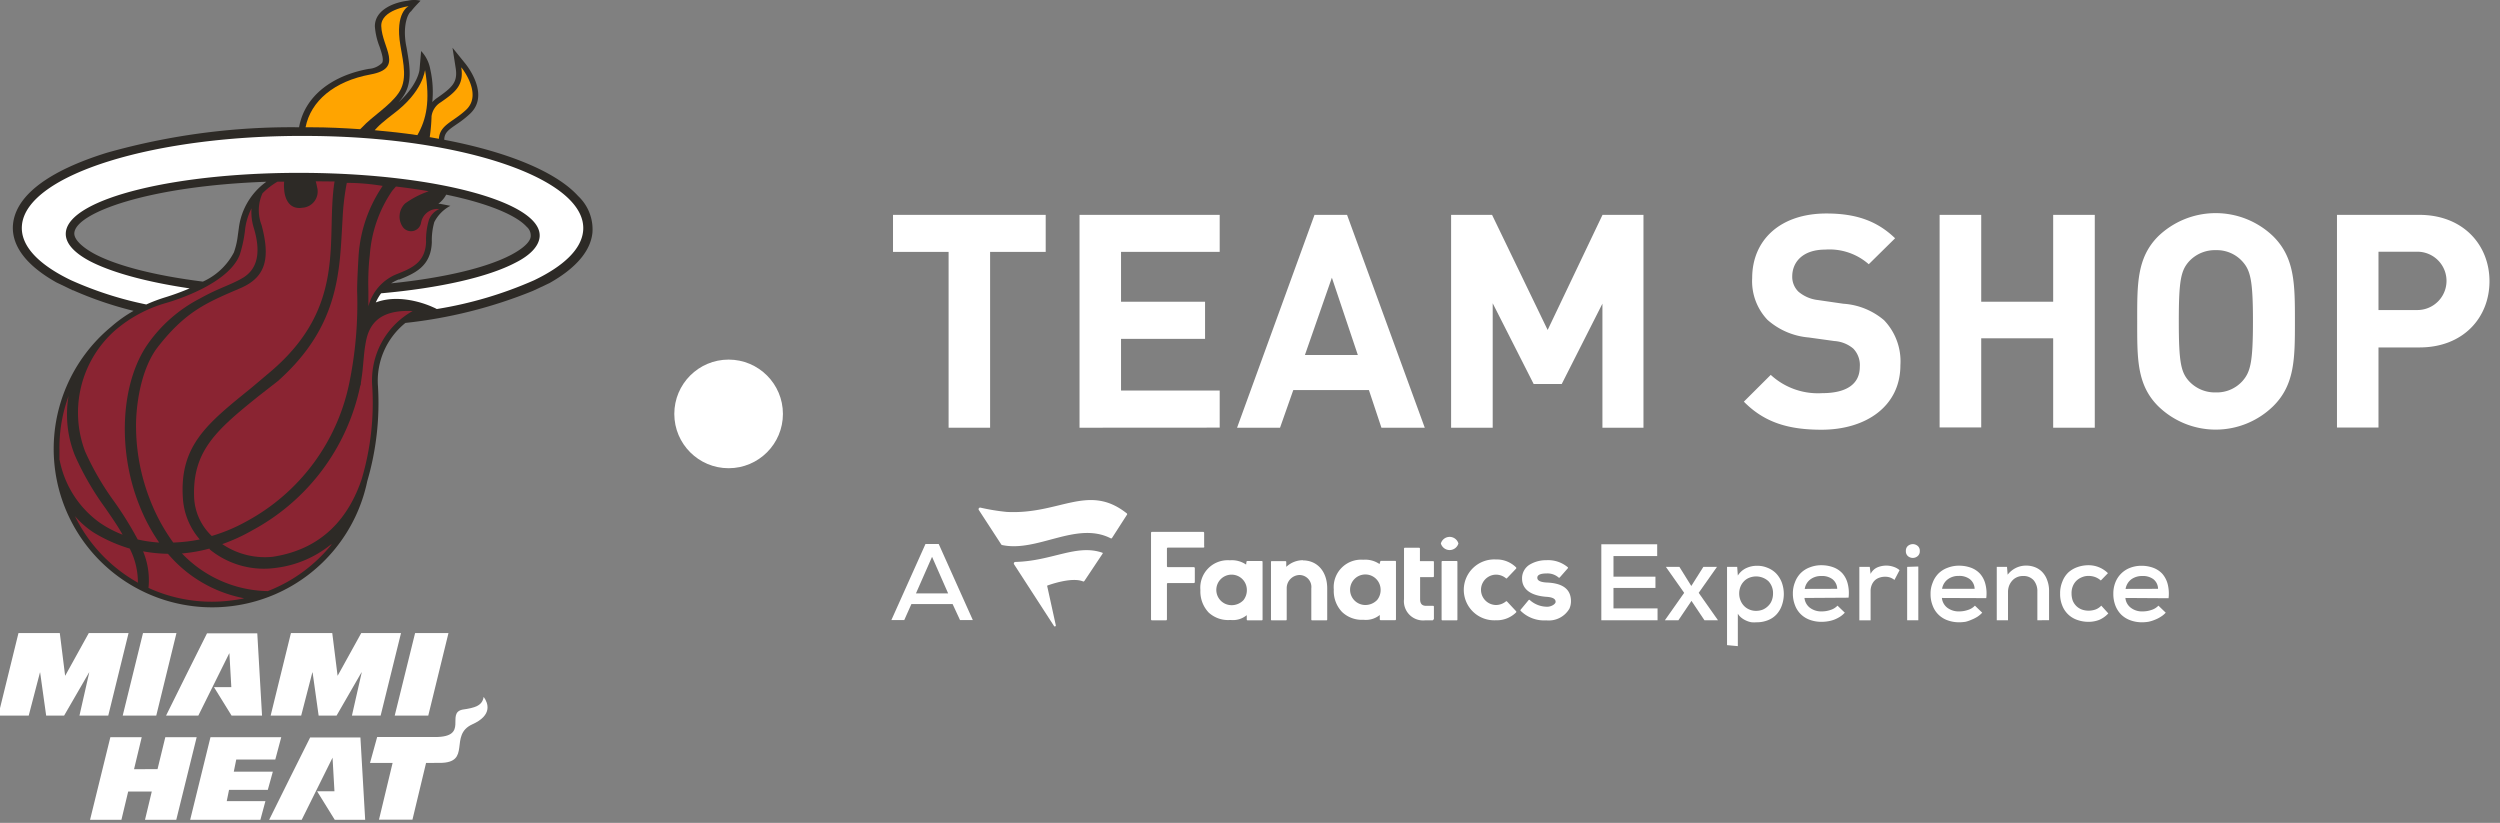
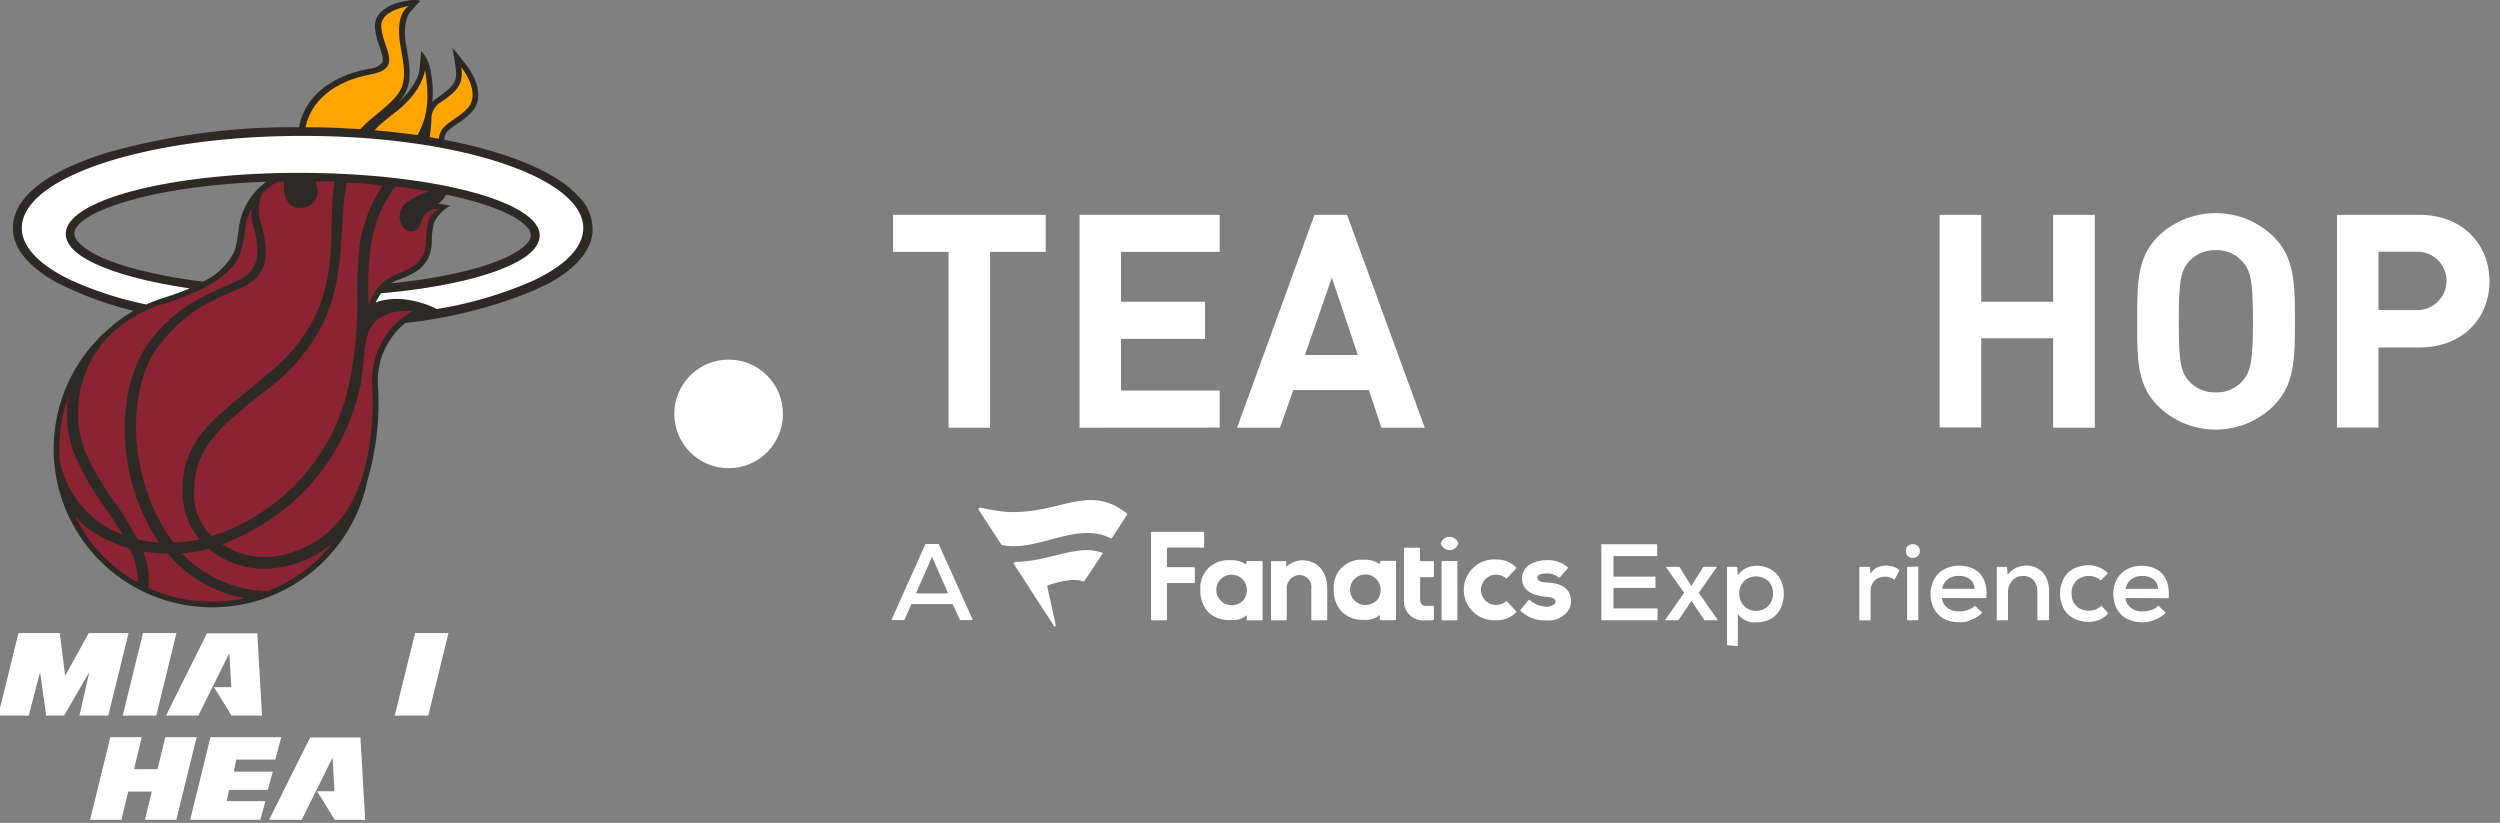
<svg xmlns="http://www.w3.org/2000/svg" viewBox="0 0 273.43 90">
  <rect x="0" y="0" width="273.43" height="90" fill="#808080" stroke="none" />
  <defs>
    <style>.cls-1{fill:#fff;}.cls-2{fill:#2d2a26;}.cls-3{fill:#8a2432;}.cls-4{fill:#ffa400;}</style>
  </defs>
  <title>NBA_Store_Team_Shop_</title>
  <g id="HEAT">
    <path class="cls-1" d="M108.29,27.55V46.78h-4.54V27.55H97.67V23.5h16.7v4.05Z" />
    <path class="cls-1" d="M118.07,46.78V23.5H133.4v4.05H122.61V33h9.19v4.06h-9.19v5.65H133.4v4.06Z" />
    <path class="cls-1" d="M151.09,46.78l-1.37-4.12h-8.27L140,46.78H135.3l8.47-23.28h3.56l8.5,23.28Zm-5.42-16.41-2.95,8.46h5.79Z" />
-     <path class="cls-1" d="M175.26,46.78V33.21L170.81,42h-3.07l-4.48-8.83V46.78h-4.55V23.5h4.48l6.08,12.59,6-12.59h4.48V46.78Z" />
-     <path class="cls-1" d="M199.22,47c-3.53,0-6.21-.75-8.49-3.07L193.67,41a7.61,7.61,0,0,0,5.62,2c2.68,0,4.12-1,4.12-2.88a2.59,2.59,0,0,0-.72-2,3.55,3.55,0,0,0-2.06-.82l-2.81-.39a7.78,7.78,0,0,1-4.51-1.93,6.14,6.14,0,0,1-1.67-4.57c0-4.16,3.07-7.06,8.11-7.06,3.2,0,5.52.78,7.52,2.71l-2.88,2.84a6.5,6.5,0,0,0-4.77-1.6c-2.42,0-3.6,1.34-3.6,2.94a2.26,2.26,0,0,0,.69,1.67,4,4,0,0,0,2.15.91l2.75.4a7.63,7.63,0,0,1,4.45,1.8,6.5,6.5,0,0,1,1.79,4.93C207.85,44.42,204.1,47,199.22,47Z" />
    <path class="cls-1" d="M224.56,46.78V37h-7.87v9.75h-4.55V23.5h4.55V33h7.87V23.5h4.55V46.78Z" />
    <path class="cls-1" d="M248.63,44.42a9,9,0,0,1-12.59,0c-2.35-2.35-2.29-5.26-2.29-9.28s-.06-6.93,2.29-9.29a9.07,9.07,0,0,1,12.59,0C251,28.21,251,31.12,251,35.14S251,42.07,248.63,44.42ZM245.26,28.6a3.77,3.77,0,0,0-2.91-1.24,3.85,3.85,0,0,0-2.94,1.24c-.88,1-1.11,2.06-1.11,6.54s.23,5.56,1.11,6.54a3.85,3.85,0,0,0,2.94,1.24,3.77,3.77,0,0,0,2.91-1.24c.88-1,1.15-2.06,1.15-6.54S246.14,29.58,245.26,28.6Z" />
    <path class="cls-1" d="M264.62,38h-4.48v8.76H255.6V23.5h9c4.81,0,7.68,3.3,7.68,7.26S269.43,38,264.62,38Zm-.23-10.47h-4.25v6.38h4.25a3.19,3.19,0,1,0,0-6.38Z" />
    <path id="_Compound_Path_" data-name="&lt;Compound Path&gt;" class="cls-1" d="M142.49,61.29c1.6,0,2.67,1.23,2.67,3.06v3.41a.09.09,0,0,1-.09.09h-1.56a.09.09,0,0,1-.09-.09v-3.4a1.31,1.31,0,0,0-1.32-1.47h0a1.44,1.44,0,0,0-1.37,1.43v3.44a.09.09,0,0,1-.09.09h-1.55a.08.08,0,0,1-.08-.09v-6.3a.08.08,0,0,1,.08-.09h1.5a.09.09,0,0,1,.09.09V62a2.67,2.67,0,0,1,1.84-.73m23.79,5.42a.09.09,0,0,0,0,.11,3.65,3.65,0,0,0,2.81,1.05,2.61,2.61,0,0,0,2.53-1.28,2,2,0,0,0,.17-.81c0-1.66-1.43-2-2.68-2.05-1-.06-1-.41-1-.53,0-.42.68-.46,1-.46a1.85,1.85,0,0,1,1.32.44.09.09,0,0,0,.13,0l.88-1a.08.08,0,0,0,0-.12,3.34,3.34,0,0,0-2.35-.77,3.48,3.48,0,0,0-1.74.44,1.75,1.75,0,0,0-.91,1.56c0,1.16.92,1.86,2.6,2,.94.05,1.07.33,1.07.56s-.46.53-.91.53h0a2.84,2.84,0,0,1-1.91-.73.09.09,0,0,0-.13,0Zm-15.69-1.07a1.71,1.71,0,0,0,.38-1.16,1.67,1.67,0,1,0-1.69,1.71,1.78,1.78,0,0,0,1.31-.55m.34-4.19a.09.09,0,0,1,.09-.09h1.55a.09.09,0,0,1,.08.09v6.31a.09.09,0,0,1-.08.09H151a.09.09,0,0,1-.09-.09v-.48a2.39,2.39,0,0,1-1.75.53h-.1a3.13,3.13,0,0,1-2.27-.85,3.31,3.31,0,0,1-.91-2.46,3,3,0,0,1,3.22-3.26h0a2.77,2.77,0,0,1,1.78.47ZM131.7,59.79V58.28a.11.11,0,0,0-.11-.11H126a.11.11,0,0,0-.11.11v9.46a.11.11,0,0,0,.11.11h1.52a.11.11,0,0,0,.11-.11V63.88a.1.1,0,0,1,.11-.11h2.83a.11.11,0,0,0,.11-.11V62.14a.11.11,0,0,0-.11-.11h-2.83a.11.11,0,0,1-.11-.11V60a.11.11,0,0,1,.11-.11h3.88a.11.11,0,0,0,.11-.11m33.09,6a.09.09,0,0,0-.12,0,1.71,1.71,0,0,1-1.06.39,1.66,1.66,0,0,1,0-3.32,1.71,1.71,0,0,1,1.06.39.08.08,0,0,0,.12,0l1-1.05a.11.11,0,0,0,0-.13,3,3,0,0,0-2.21-.87,3.33,3.33,0,1,0,0,6.65,3,3,0,0,0,2.21-.86.1.1,0,0,0,0-.13Zm-8.08,2a.09.09,0,0,0,.09-.09V66.35a.09.09,0,0,0-.09-.09h-.77c-.45,0-.65-.24-.65-.72V63.12h1.42a.09.09,0,0,0,.09-.09V61.46a.09.09,0,0,0-.09-.09H155.3V60a.09.09,0,0,0-.09-.09h-1.56a.09.09,0,0,0-.09.09v5.53a2.1,2.1,0,0,0,2.29,2.32h.86ZM136,65.64a1.76,1.76,0,0,0,.37-1.16,1.67,1.67,0,1,0-1.68,1.71,1.79,1.79,0,0,0,1.31-.55m.33-4.19a.09.09,0,0,1,.09-.09H138a.09.09,0,0,1,.09.09v6.31a.09.09,0,0,1-.09.09h-1.55a.09.09,0,0,1-.09-.09v-.48a2.37,2.37,0,0,1-1.75.53h-.09A3.13,3.13,0,0,1,132.2,67a3.35,3.35,0,0,1-.91-2.46,3,3,0,0,1,3.22-3.26h0a2.76,2.76,0,0,1,1.78.47Zm21.42,6.4h1.57a.08.08,0,0,0,.08-.09V61.45a.08.08,0,0,0-.08-.09h-1.57a.09.09,0,0,0-.08.09v6.31a.09.09,0,0,0,.08.09m1.76-8.41a1,1,0,0,0-1.92,0,1,1,0,0,0,1.92,0" />
    <path id="_Compound_Path_2" data-name="&lt;Compound Path&gt;" class="cls-1" d="M123.23,56.34l-1.62,2.52a.13.13,0,0,1-.16,0c-3.74-1.88-8,1.58-11.86.75a.16.16,0,0,1-.08-.06l-2.46-3.78a.17.17,0,0,1,.18-.25,23.33,23.33,0,0,0,2.87.47c5.78.31,8.91-3.16,13.1.13A.13.13,0,0,1,123.23,56.34Zm-4.72,7.22a.07.07,0,0,0,.08,0l2-3a.07.07,0,0,0,0-.1c-2.84-1-5.49.9-9.54,1a.17.17,0,0,0-.14.26l4.37,6.75a.11.11,0,0,0,.2-.06l-.94-4.28a.07.07,0,0,1,0-.08c.34-.13,2.82-1,4-.42Z" />
    <path class="cls-1" d="M181.29,67.84h-6.15V59.53h6.11v1.29h-4.78v2.25h4.59V64.3h-4.59v2.24h4.82Z" />
    <path class="cls-1" d="M186.3,62h1.49v0l-2,2.84,2.11,3v0h-1.48L185,65.72l-1.43,2.12h-1.48v0l2.11-3-2-2.84v0h1.48l1.3,2.09Z" />
    <path class="cls-1" d="M188.89,70.56V62H190l.07.95a2.16,2.16,0,0,1,.91-.81,2.76,2.76,0,0,1,1.16-.26,2.92,2.92,0,0,1,1.2.23,2.68,2.68,0,0,1,.94.63,3,3,0,0,1,.61,1,3.71,3.71,0,0,1,0,2.46,2.85,2.85,0,0,1-.59,1,2.55,2.55,0,0,1-.93.63,3.25,3.25,0,0,1-1.23.23,3.64,3.64,0,0,1-.56,0,2.21,2.21,0,0,1-.57-.17,2.37,2.37,0,0,1-.53-.31,1.65,1.65,0,0,1-.41-.46v3.55Zm3.17-3.75a2,2,0,0,0,.75-.14,1.82,1.82,0,0,0,.58-.4,1.6,1.6,0,0,0,.39-.59,2.06,2.06,0,0,0,.14-.76,1.89,1.89,0,0,0-.5-1.35,2,2,0,0,0-2.12-.37,1.59,1.59,0,0,0-.58.4,1.79,1.79,0,0,0-.37.59,2,2,0,0,0-.13.73,2,2,0,0,0,.14.74,1.86,1.86,0,0,0,.38.6,1.72,1.72,0,0,0,.58.4A1.81,1.81,0,0,0,192.06,66.81Z" />
-     <path class="cls-1" d="M197.36,65.4a1.54,1.54,0,0,0,.59,1.07,2.06,2.06,0,0,0,1.32.4,2.86,2.86,0,0,0,.94-.16,1.73,1.73,0,0,0,.76-.47l.8.77a2.75,2.75,0,0,1-.52.44,3.73,3.73,0,0,1-.63.32,3.57,3.57,0,0,1-.68.18,4.2,4.2,0,0,1-.69.06,3.64,3.64,0,0,1-1.31-.22,2.67,2.67,0,0,1-1.62-1.6,3.51,3.51,0,0,1-.23-1.28,3.25,3.25,0,0,1,.23-1.23,2.81,2.81,0,0,1,.63-1,2.76,2.76,0,0,1,1-.63,3.4,3.4,0,0,1,1.26-.23,3.79,3.79,0,0,1,1.29.22,2.54,2.54,0,0,1,1,.66,2.68,2.68,0,0,1,.58,1.11,4.09,4.09,0,0,1,.1,1.56Zm3.58-1a1.4,1.4,0,0,0-.53-1.06A1.89,1.89,0,0,0,199.2,63a1.93,1.93,0,0,0-1.17.35,1.57,1.57,0,0,0-.64,1.06Z" />
    <path class="cls-1" d="M204.5,62l.09.77a1.51,1.51,0,0,1,.78-.73,2.57,2.57,0,0,1,.94-.18,2.46,2.46,0,0,1,.81.14,1.88,1.88,0,0,1,.64.36l-.56,1.07a1.64,1.64,0,0,0-.46-.26,1.55,1.55,0,0,0-.57-.09,1.74,1.74,0,0,0-.61.1,1.32,1.32,0,0,0-.5.29,1.48,1.48,0,0,0-.34.5,1.76,1.76,0,0,0-.13.71v3.17h-1.23V62Z" />
    <path class="cls-1" d="M208.45,60.26a.68.68,0,0,1,.23-.56.88.88,0,0,1,.53-.19.85.85,0,0,1,.52.19.66.66,0,0,1,.24.56.67.67,0,0,1-.24.57.8.8,0,0,1-.52.19.82.82,0,0,1-.53-.19A.69.69,0,0,1,208.45,60.26Zm1.36,1.7v5.88h-1.22V62Z" />
    <path class="cls-1" d="M212.39,65.4a1.54,1.54,0,0,0,.59,1.07,2.06,2.06,0,0,0,1.32.4,2.86,2.86,0,0,0,.94-.16,1.73,1.73,0,0,0,.76-.47l.8.77a2.75,2.75,0,0,1-.52.44,3.73,3.73,0,0,1-.63.32A3.77,3.77,0,0,1,215,68a4.2,4.2,0,0,1-.69.06,3.64,3.64,0,0,1-1.31-.22,2.67,2.67,0,0,1-1.62-1.6,3.31,3.31,0,0,1-.23-1.28,3.06,3.06,0,0,1,.23-1.23,2.81,2.81,0,0,1,.63-1,2.76,2.76,0,0,1,1-.63,3.4,3.4,0,0,1,1.26-.23,3.79,3.79,0,0,1,1.29.22,2.54,2.54,0,0,1,1,.66,2.68,2.68,0,0,1,.58,1.11,4.09,4.09,0,0,1,.1,1.56Zm3.58-1a1.4,1.4,0,0,0-.53-1.06,1.89,1.89,0,0,0-1.21-.35,1.93,1.93,0,0,0-1.17.35,1.62,1.62,0,0,0-.65,1.06Z" />
    <path class="cls-1" d="M222.83,67.84V64.71a1.85,1.85,0,0,0-.4-1.24,1.47,1.47,0,0,0-1.18-.47,1.52,1.52,0,0,0-.67.14,1.48,1.48,0,0,0-.51.38,1.84,1.84,0,0,0-.34.57,2,2,0,0,0-.11.69v3.06h-1.23V62h1.12l.07.86a2.52,2.52,0,0,1,2-1,2.64,2.64,0,0,1,1,.18,2.18,2.18,0,0,1,.8.54,2.45,2.45,0,0,1,.53.89,3.23,3.23,0,0,1,.2,1.21v3.15Z" />
    <path class="cls-1" d="M230.59,67.09a2.93,2.93,0,0,1-1,.71,3.22,3.22,0,0,1-1.18.21,3.58,3.58,0,0,1-1.19-.2,2.66,2.66,0,0,1-1.65-1.54,3.3,3.3,0,0,1-.25-1.34,3.25,3.25,0,0,1,.25-1.33,2.69,2.69,0,0,1,.66-1,2.93,2.93,0,0,1,1-.58,3.6,3.6,0,0,1,1.2-.2,3,3,0,0,1,2.12.87l-.78.8a2,2,0,0,0-.63-.38,2.19,2.19,0,0,0-.7-.12,1.79,1.79,0,0,0-.73.14,1.86,1.86,0,0,0-.6.38,1.75,1.75,0,0,0-.4.6,2,2,0,0,0-.14.79,2.31,2.31,0,0,0,.14.82,1.78,1.78,0,0,0,.41.59,1.71,1.71,0,0,0,.59.36,2.18,2.18,0,0,0,.72.12,2.34,2.34,0,0,0,.74-.12,1.64,1.64,0,0,0,.65-.43Z" />
    <path class="cls-1" d="M232.46,65.4a1.5,1.5,0,0,0,.59,1.07,2,2,0,0,0,1.32.4,2.9,2.9,0,0,0,.94-.16,1.73,1.73,0,0,0,.76-.47l.8.77a2.53,2.53,0,0,1-.53.44,3.3,3.3,0,0,1-.62.32A4,4,0,0,1,235,68a4.2,4.2,0,0,1-.69.06,3.6,3.6,0,0,1-1.31-.22,2.78,2.78,0,0,1-1-.62,2.87,2.87,0,0,1-.64-1,3.51,3.51,0,0,1-.22-1.28,3.24,3.24,0,0,1,.22-1.23,2.78,2.78,0,0,1,1.6-1.6,3.39,3.39,0,0,1,1.25-.23,3.71,3.71,0,0,1,1.29.22,2.57,2.57,0,0,1,1,.66,2.8,2.8,0,0,1,.58,1.11,4.3,4.3,0,0,1,.1,1.56Zm3.57-1a1.36,1.36,0,0,0-.52-1.06A1.91,1.91,0,0,0,234.3,63a2,2,0,0,0-1.18.35,1.65,1.65,0,0,0-.64,1.06Z" />
    <path class="cls-1" d="M104.19,66.07H99.68l-.78,1.75H97.49l3.73-8.32h1.45l3.73,8.32H105Zm-2.25-5.17-1.76,4h3.52Z" />
    <circle class="cls-1" cx="79.69" cy="45.27" r="5.94" />
    <path class="cls-2" d="M63.23,21.44c-2.42-2.67-7.76-4.84-14.64-6.15,0-.79.51-1.12,1.37-1.71a11,11,0,0,0,1.46-1.15C53.64,10.33,51,7.1,50.93,7L49.49,5.22l.35,2.23c.23,1.53-.33,2.07-2,3.24a2.94,2.94,0,0,0-.56.48,11.21,11.21,0,0,0-.22-3.59,3.89,3.89,0,0,0-1-2l-.18,2.07s-.16,1.62-2.31,3.56a5.11,5.11,0,0,0,.51-.64c1.05-1.53.75-3.27.4-5.29l-.08-.42c-.36-2.1.21-3.41.57-3.63C45.28.8,46,.08,46,.08a3.09,3.09,0,0,0-1.41,0C43.23.24,41,1,41,2.88a7.57,7.57,0,0,0,.52,2.24c.24.73.47,1.41.27,1.76a2.23,2.23,0,0,1-1.44.65c-3.16.57-5.58,2.05-6.82,4.16a6.67,6.67,0,0,0-.82,2.23,74.22,74.22,0,0,0-21,2.78c-6.45,2-10,4.71-10.29,7.86-.14,1.65.61,4,4.75,6.33l0,0,1.17.56h0l.61.3H8A39.73,39.73,0,0,0,14.61,34a14.3,14.3,0,0,0-2.44,1.73,17.33,17.33,0,1,0,28,16.89,30.34,30.34,0,0,0,1.17-10.37,8.12,8.12,0,0,1,3-6.93,51.65,51.65,0,0,0,13.93-3.5h0l.58-.27h0l1.25-.59,0,0c2.9-1.63,4.52-3.53,4.7-5.56A5,5,0,0,0,63.23,21.44ZM57.6,24.8a1.27,1.27,0,0,1,.45,1c0,.62-.83,1.38-2.14,2.07h0c-2.75,1.45-7.49,2.54-13.13,3.12a5.16,5.16,0,0,1,.81-.42l.1,0c1.62-.66,3.45-1.4,3.54-4.08a7.37,7.37,0,0,1,.27-2.2,4.14,4.14,0,0,1,1.76-1.78l-1.14-.22h-.18a3,3,0,0,0,.86-1C53.37,22.23,56.45,23.53,57.6,24.8Zm-49.47.67c.19-2.22,8.16-5.14,21-5.59a7.35,7.35,0,0,0-3,5l-.13.95a8.21,8.21,0,0,1-.42,1.78,7.1,7.1,0,0,1-3.39,3.19c-5.19-.65-9.52-1.74-12-3.11h0C8.83,26.92,8.07,26.11,8.13,25.47Z" />
    <polygon class="cls-1" points="17.09 78.27 19.3 69.24 15.64 69.24 13.42 78.27 17.09 78.27" />
    <path class="cls-1" d="M25.09,71.46l.21,3.69H23.4l1.93,3.12h3.33l-.52-9h-5.5s-4.5,9-4.48,9h3.53l3.38-6.81Z" />
    <polygon class="cls-1" points="16.6 86.57 15.86 89.66 19.28 89.66 21.51 80.63 18.08 80.63 17.23 84.12 14.66 84.13 15.5 80.63 12.07 80.63 9.85 89.66 13.28 89.66 14.02 86.57 16.6 86.57" />
    <polygon class="cls-1" points="24.8 87.62 25.05 86.39 29.29 86.39 29.84 84.4 25.57 84.4 25.84 83.07 30.11 83.07 30.76 80.63 23.02 80.63 20.8 89.66 28.48 89.66 29.03 87.62 24.8 87.62" />
    <polygon class="cls-1" points="46.84 78.27 49.05 69.24 45.4 69.24 43.17 78.27 46.84 78.27" />
-     <path class="cls-1" d="M52.9,76.22c.49.67,1,2-1.24,3-2.62,1.19,0,4.22-3.58,4.22H46.6l-1.49,6.21H41.45l1.49-6.21H40.47l.78-2.83h6.34c3.77,0,1.13-2.61,3-3C51.94,77.42,52.75,77.19,52.9,76.22Z" />
    <polygon class="cls-1" points="7.12 73.89 6.54 69.24 2.02 69.24 -0.2 78.27 3.14 78.27 4.37 73.55 4.39 73.55 5.05 78.27 7.01 78.27 9.74 73.55 9.76 73.55 8.69 78.27 11.84 78.27 14.06 69.24 9.71 69.24 7.14 73.89 7.12 73.89" />
-     <polygon class="cls-1" points="36.92 73.89 36.34 69.24 31.82 69.24 29.6 78.27 32.94 78.27 34.16 73.55 34.19 73.55 34.85 78.27 36.81 78.27 39.53 73.55 39.56 73.55 38.49 78.27 41.63 78.27 43.86 69.24 39.51 69.24 36.94 73.89 36.92 73.89" />
    <path class="cls-1" d="M36.37,82.85l.21,3.69h-1.9l1.93,3.12h3.33l-.52-9h-5.5s-4.5,9-4.48,9H33l3.38-6.81Z" />
    <path class="cls-3" d="M6.52,50.3a11,11,0,0,0,4.35,6.84,11.85,11.85,0,0,0,2.54,1.34c-.56-1-1.21-1.92-1.88-2.9A31.25,31.25,0,0,1,8.2,49.83a12,12,0,0,1-.7-6.52h0a16.49,16.49,0,0,0-1,5.77c0,.41,0,.82,0,1.22Z" />
    <path class="cls-3" d="M9.31,49.38a30.37,30.37,0,0,0,3.22,5.53A38.58,38.58,0,0,1,15.06,59a14,14,0,0,0,2.35.34,19.86,19.86,0,0,1-2.17-4.08c-2.41-6-2.06-13.36.93-17.64a15.85,15.85,0,0,1,5.75-5c2-1.12,3.32-1.45,4.62-2.22S28.7,28.13,27.78,25a5.8,5.8,0,0,1-.27-2.22,7,7,0,0,0-.69,2.19h0a14.1,14.1,0,0,1-.59,2.87C25,31.08,19,32.9,18.15,33.14a14.75,14.75,0,0,0-5.57,3A12,12,0,0,0,9.31,49.38Z" />
    <path class="cls-3" d="M34.53,19.83a5.13,5.13,0,0,1,.14.6,1.78,1.78,0,0,1-1.59,2.29c-1.45.23-1.94-1-2-2a4.06,4.06,0,0,1,0-.85h-.73a7.93,7.93,0,0,0-1.64,1.27,4.48,4.48,0,0,0-.1,3.48c.94,3.53.54,5.67-2.3,6.89-3.62,1.56-5.93,2.47-9,6.38-1.48,1.86-2.28,4.93-2.42,8a22.14,22.14,0,0,0,1.55,8.85,20.46,20.46,0,0,0,2.51,4.6A17.67,17.67,0,0,0,21.85,59,7.58,7.58,0,0,1,20,54.44c-.37-5.74,2.71-8.15,7.47-12l2.12-1.79c8.49-7.21,6-14.54,7-20.8Z" />
    <path class="cls-3" d="M37.93,20a27.16,27.16,0,0,0-.46,3.91c-.34,5.45-.17,11.62-7.07,17.76L28.31,43.3c-4.62,3.71-7.26,6-7.08,11.06a6.18,6.18,0,0,0,1.93,4.26A18.53,18.53,0,0,0,27,57,22.27,22.27,0,0,0,38.18,42a43.1,43.1,0,0,0,.88-10.2c0-1.36.17-4,.17-4a15.34,15.34,0,0,1,2.43-7.17l.19-.3C40.6,20.13,39.3,20,37.93,20Z" />
    <path class="cls-3" d="M40,37.48v0c-.19,1-.24,2.08-.36,3.17-.05.42-.11.83-.17,1.22,0,.11,0,.22-.07.33A23.36,23.36,0,0,1,27.6,58a19.75,19.75,0,0,1-3.29,1.51,8.31,8.31,0,0,0,5.49,1.39c5.67-.85,8.43-4.55,9.76-8.5a29.33,29.33,0,0,0,1.15-10.19,8.68,8.68,0,0,1,4.42-8.19C41.53,33.85,40.35,35.42,40,37.48Z" />
    <path class="cls-3" d="M36.17,59.57a11.83,11.83,0,0,1-6,2.54,9.38,9.38,0,0,1-7.21-2L22.9,60a16.67,16.67,0,0,1-3,.53,13.29,13.29,0,0,0,9.34,4.12h.05a16.73,16.73,0,0,0,7-5.13Z" />
    <path class="cls-3" d="M15.08,63.7A8.1,8.1,0,0,0,14.19,60a16.65,16.65,0,0,1-4-1.79,9.78,9.78,0,0,1-2-1.77h0a16.82,16.82,0,0,0,6.93,7.31Z" />
    <path class="cls-3" d="M26.64,65.42a14.46,14.46,0,0,1-8.27-4.85,16.6,16.6,0,0,1-2.72-.27,8.23,8.23,0,0,1,.59,4h0a16.6,16.6,0,0,0,6.94,1.51,17.26,17.26,0,0,0,3.48-.36Z" />
    <path class="cls-3" d="M46.05,24.37a1.11,1.11,0,0,1-2,.45,2,2,0,0,1,.25-2.56,9.79,9.79,0,0,1,2.59-1.34h0c-1.12-.2-2.32-.37-3.59-.52l-.05.06-.34.39a14.17,14.17,0,0,0-2.46,7l-.06.54a28.32,28.32,0,0,0-.1,3.37v.56c0,.46,0,.91,0,1.36h0c0-.19,0-.26,0-.17A5.22,5.22,0,0,1,43.35,30c1.6-.64,3.18-1.24,3.25-3.56A7.54,7.54,0,0,1,46.93,24a2.1,2.1,0,0,1,1.12-1.14A1.83,1.83,0,0,0,46.05,24.37Z" />
    <path class="cls-4" d="M48,15.18c.11-1.55,1.58-1.84,3-3.19,1.82-1.74-.55-4.63-.55-4.63.3,1.94-.6,2.69-2.25,3.83a2.12,2.12,0,0,0-1,1.52A19.52,19.52,0,0,1,47,15Z" />
    <path class="cls-4" d="M43,12.47c-.44.33-.85.67-1.24,1s-.54.52-.78.77c1.6.14,3.16.32,4.67.54,1-1.75,1.41-3.73.84-7.11C46.45,7.68,46.32,10,43,12.47Z" />
    <path class="cls-4" d="M34,13.92c1.84,0,3.64.09,5.39.21l.18-.17c1.17-1.27,3-2.33,4-3.75s.58-3.16.22-5.25c-.62-3.62.91-4.29.91-4.29s-3.06.42-3,2.19c.08,2.37,2.52,4.6-1.16,5.28-4,.73-6.56,2.92-7.12,5.78Z" />
    <path class="cls-1" d="M34,14.87C17,14.7,2.89,19.08,2.4,24.64c-.2,2.22,1.8,4.29,5.35,6A39.07,39.07,0,0,0,16,33.3a18.1,18.1,0,0,1,2-.76,27.1,27.1,0,0,0,2.74-1c-4.75-.7-8.59-1.76-10.95-3-1.75-.94-2.69-2-2.59-3.12.33-3.73,12.2-6.65,26.51-6.51s25.64,3.29,25.31,7c-.09,1-1,2-2.66,2.83-3,1.57-8.27,2.77-14.68,3.34a5.54,5.54,0,0,0-.58,1c2.92-1.11,6.28.53,6.28.53a2.84,2.84,0,0,1,.39.19A43.33,43.33,0,0,0,58.4,30.66c3.24-1.55,5.2-3.4,5.38-5.42C64.27,19.68,50.93,15,34,14.87Z" />
  </g>
</svg>